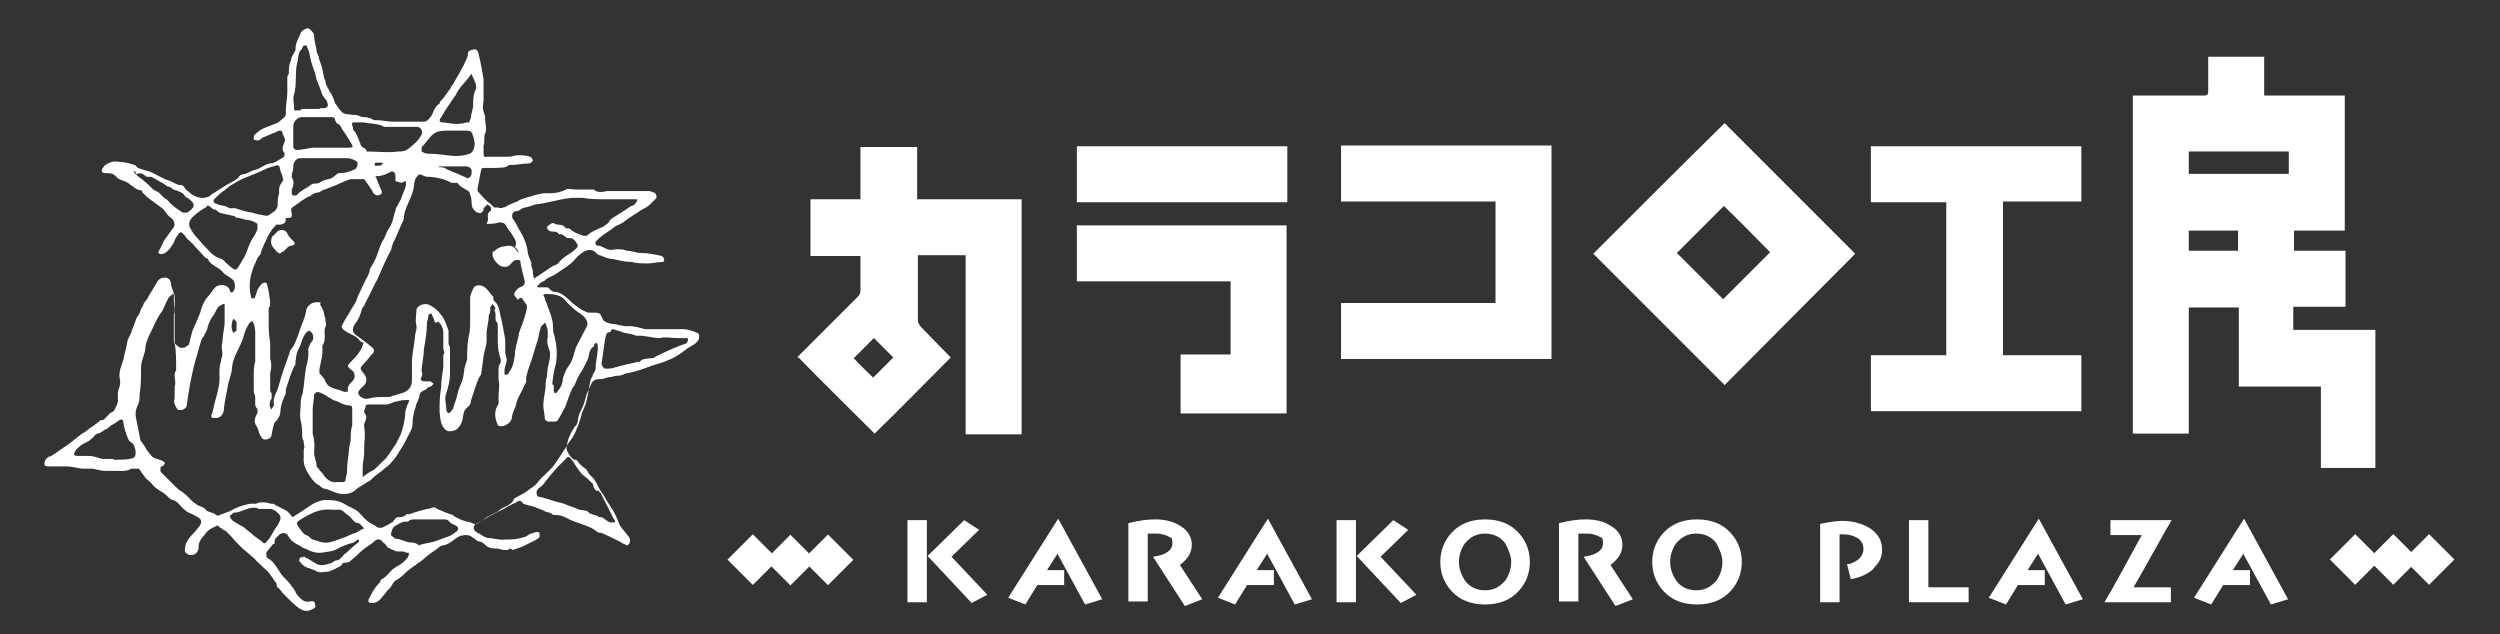
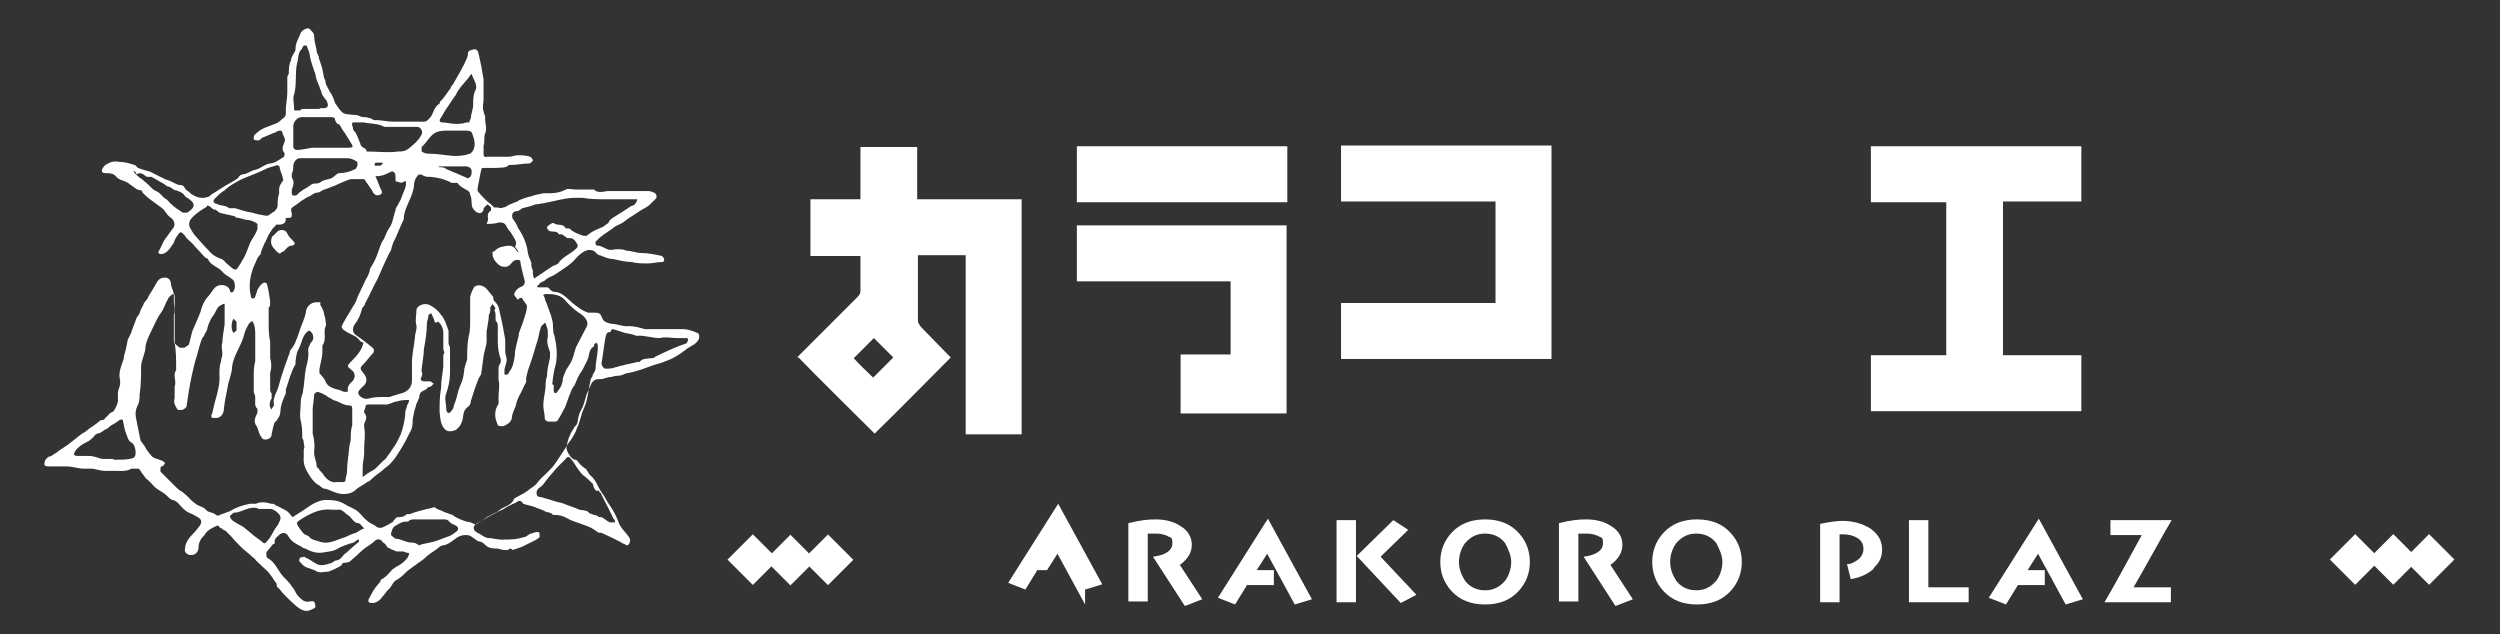
<svg xmlns="http://www.w3.org/2000/svg" version="1.1" viewBox="0 0 335 85">
  <rect x="0" y="0" width="335" height="85" fill="#333333" stroke="none" />
  <defs>
    <style>
      .cls-1 {
        fill: #fff;
      }
    </style>
  </defs>
  <g>
    <g id="_レイヤー_1" data-name="レイヤー_1">
      <g id="_レイヤー_1-2" data-name="_レイヤー_1">
        <g id="_レイヤー_1-2">
          <g>
            <g>
-               <path class="cls-1" d="M311,62.7v-10.9h-11v-10.6h-6.7v16.9h-7.5V12.8h9.6q.5,0,.5-.5v-4.7h7.5v5.2h10.8v18.1h-6.8v2.7h6.9v7.5h-7v3.1h11v18.5h-7.4.1ZM293.3,23.3h13.4v-3h-13.4v3ZM293.3,33.6h6.6v-2.7h-6.6v2.7Z" />
              <path class="cls-1" d="M106.8,47.9c.6-.6,1.3-1.3,1.9-1.9,2.1-2.1,4.2-4.2,6.2-6.2.3-.3.4-.5.4-.9v-4.6h-6.7v-7.6h6.7v-7h7.6v7h14v31.5h-7.5v-24h-6.4v8.8c0,.3.2.5.4.8,1.2,1.2,2.4,2.5,3.6,3.7,0,0,.3.3.4.4-3.4,3.4-6.8,6.9-10.2,10.2-3.4-3.4-6.9-6.8-10.2-10.2h-.2ZM117,50.6c.9-.9,1.8-1.8,2.7-2.7-.8-.8-1.7-1.7-2.6-2.6-.8.8-1.7,1.7-2.7,2.7.8.9,1.7,1.7,2.6,2.6" />
              <polygon class="cls-1" points="278.9 55.1 250.7 55.1 250.7 47.6 260.8 47.6 260.8 27.1 250.7 27.1 250.7 19.6 278.9 19.6 278.9 27 268.4 27 268.4 47.6 278.9 47.6 278.9 55.1" />
-               <path class="cls-1" d="M248.6,34c-5.8,5.8-11.6,11.7-17.5,17.6-5.9-5.9-11.8-11.8-17.6-17.6,5.9-5.9,11.7-11.7,17.6-17.5,5.9,5.9,11.7,11.7,17.6,17.6M231,27.6c-2.1,2.1-4.2,4.2-6.3,6.3,2.1,2.1,4.2,4.2,6.2,6.2,2.1-2.1,4.2-4.2,6.3-6.3-2-2-4-4.1-6.2-6.2" />
              <polygon class="cls-1" points="179.7 27 179.7 19.5 207.9 19.5 207.9 48.1 179.7 48.1 179.7 40.6 200.4 40.6 200.4 27 179.7 27" />
              <polygon class="cls-1" points="172.4 55.4 158.2 55.4 158.2 47.5 164.9 47.5 164.9 37.7 144.3 37.7 144.3 30.2 172.4 30.2 172.4 55.4" />
              <rect class="cls-1" x="144.3" y="19.6" width="28.2" height="7.5" />
            </g>
            <path class="cls-1" d="M25.3,46.2c.2-.6.3-1.3.5-1.9.2-.5.5-1.1.7-1.6s.4-.9.5-1.4c.2-.6.5-1.2,1-1.7.2-.3.4-.5.5-.7.3-.4.6-.7,1.2-.7s1,.3,1.1.7c0,0,0,.2.2.3,0,0,.2,0,.3-.2.3-.4.2-1.4-.2-1.6-.5-.4-.9-.5-1.3-1-.5-.6-1.5-.8-1.9-1.6,0-.2-.4-.2-.5-.4-.5-.5-.8-.9-1.3-1.4-.3-.4-.6-.6-1-1s-.3-.5-.5-.6c-.2-.3-.5-.4-.7,0-.3.4-.5.7-.6,1.1-.4.6-.7,1.2-1.4,1.5-.3,0-.5.2-.7-.2.3-.5.5-1,.8-1.6.4-.5.7-1,1.1-1.5.5-.5.3-1.2-.3-1.6-.3-.2-.5-.5-.7-.8s-.4-.4-.5-.5c-.4-.3-.7-.5-1.1-.8s-.7-.5-1.1-.9l-.3-.3s0-.2-.2-.3c-.6,0-1-.5-1.5-.8-.5-.5-1.4-.5-1.8-1s-.9-.5-1.5-.5-.5-.5-.3-.7c.2-.4.5-.5.7-.6.5-.3,1-.3,1.6-.2.6,0,1.3.2,1.9.4.2,0,.3.3.5.4.5.2,1.2.4,1.6.5l1.8.9c.3.2.6.2,1,.4.5.2.8.5,1.3.5s.5.4.7.6.5.3.6.5c.7.5,1.5.8,2.3.5.3,0,.5-.4.8-.5.5-.3.9-.6,1.4-.9s.9-.5,1.4-.8c.3-.2.5-.3.6-.5.3-.4.5-.3.9-.4.5-.2.9-.5,1.5-.6.6-.2,1.1-.7,1.8-.8.6,0,1.2-.5,1.7-.8.2,0,.3-.5.2-.6-.4-.5-.2-.9,0-1.4.2-.4,0-.7-.2-1.1,0,0,0-.2-.2-.5-.2,0-.5,0-.7.2-.6.2-1.2.5-1.7.7-.3,0-.4.5-.8.4-.2,0-.5,0-.5-.2s0-.5.2-.6c.5-.5,1-.8,1.6-1,.5-.2.8-.3,1.3-.5.4-.2.6-.5.9-.7.4-.3.3-.7.3-1.1,0-.7.2-1.5.2-2.3v-1.8c0-.3,0-.5.2-.7,0-.6,0-1.3.3-1.8,0-.5.4-.9.6-1.4v-.2c0-.8.5-1.5.7-2.1.2-.4,1-.8,1.2-.5.3.3.6.5.6,1s.2,1.2.3,1.7c0,0,0,.5.3.9,0,.4.2.7.3,1.1.2.5.3,1.2.4,1.7,0,.2.2.4.2.5,0,.6.4,1,.6,1.5.4.5.5,1,.7,1.5.3.4.5.8.9,1.2s1.1.3,1.6.4c.3,0,.5,0,.9.2s.7,0,1.1.2c.3,0,.5.2.7.3h.4c.7,0,1.4.2,2.1.2h4.2c.4,0,.5-.2.8-.5.5-.5.5-1.5,1.3-1.9,0,0,0-.3.2-.4.5-.5.8-1.1,1.3-1.7,0-.2.2-.4.3-.5.5-.9,1-1.7,1.5-2.7.2-.5.5-.9.5-1.4s.5-.5.9-.6c.3,0,.5.3.5.5.3,1.2.5,2.3.7,3.5v2.7c0,.5-.2,1.1,0,1.6,0,.3.3.6.2,1,0,.6.3,1.4,0,2-.2.5,0,1.1-.2,1.6v1.1c0,.4.2.5.5.4h2.9c.4,0,.8-.2,1.2-.2s1.1,0,1.6.2c.2,0,.4.4.4.5s-.3.4-.5.4c-.8,0-1.6.2-2.4.2h-.3c-.5.5-1.1.3-1.6.4h-1.8s-.3,0-.3.2c-.2.8-.3,1.6-.5,2.5v.4c.4.5.7.8,1.1,1.2.4.4.8.6,1.1,1h.4c.3,0,.5.2.8,0,.4,0,.6-.3.9-.4s.5-.2.7-.3c.2,0,.5-.2.6-.3.5-.2,1.1-.4,1.6-.5.5-.2,1.1-.3,1.6-.4h.3c.9,0,1.8,0,2.7-.5.4-.2.9,0,1.4,0h2.4c.5.5,1.2.3,1.8.2h5.3c.3,0,.5,0,.9.2.3,0,.5.6.3.8-.3.3-.6.6-.9.9-.5.4-1.1.6-1.6,1-.6.4-1.3.8-1.9,1.3-.3.2-.6.3-1,.5-.6.5-1.5,1-2.2,1.6-.2.2-.4.4-.5.5,0,.2,0,.5.2.5.5,0,.9.3,1.4.5.4.2.8,0,1.3,0s.8,0,1.3.2c.6,0,1.3.3,1.9.3.9,0,1.9.2,2.8.4,0,0,.3.3.3.4s0,.4-.2.4c-.6,0-1.4.2-2,.2s-1.5,0-2.2-.2c-.8,0-1.6-.2-2.5-.4-.6,0-1.2-.3-1.7-.5-.3,0-.5-.3-.7-.5-.8-.5-1.5,0-2,.4s-.7.8-1.2,1.2c-.6.5-1.3.9-2,1.4-.4.3-.9.4-1.3.7-.2.3-.5.3-.8.5,0,0-.2.3-.4.4v.2h1.2c.4,0,.4.2.5.3s.4.3.5.3c1,0,1.6.7,2.3,1.3.3.3.6.5,1,.8s.8.5,1.3.7h.8c.5,0,.8,0,1,.5s.3.6.5.7c.3.2.5.2.9.3.7,0,1.5.4,2.3.3.7,0,1.4.2,2.1.4h5.1c.5,0,1.3.2,1.9.5.4,0,.4.9,0,1.2,0,0-.2.2-.3.3-.5.3-.9.5-1.4.9-.3.2-.5.4-.7.5-.5.3-.8.5-1.3.7s-1.2.5-1.7.6c-.7.2-1.4.5-2,.7s-1.3.4-1.9.5c-.3,0-.5.2-.9.3s-.7,0-1.2.2c-.5,0-.9.2-1.3.3h-.4c-.5,0-.8.2-1,.5-.2.4-.3.7-.5,1.1-.4.8-.4,1.6-.9,2.5-.3.5-.4,1-.5,1.6,0,.3-.2.5-.4.7-.2.4-.5.7-.6,1.1-.3.5-.4,1.2-.5,1.7,0,.4.6,1.5,1.1,1.6,0,0,.3,0,.4.2.3.4.5.6.9.9.4.2.5.7.8,1,.8.6,1,1.6,1.6,2.4.4.5.6,1.1,1,1.6.5.7.9,1.5,1.2,2.3.2.6.7,1.1,1.1,1.6s.5.6.4,1.1c-.2.4-.4.5-.7.2-.2,0-.4-.2-.6-.3-.8-.4-1.6-.8-2.5-1.2h-.2c-.3,0-.4-.2-.6-.3-.4-.3-.8-.5-1.4-.7-.7-.3-1.6-.5-2.3-.9s-1.2-.5-1.8-.5h-.2c-.3-.4-.8-.3-1.1-.5s-.8-.3-1.2-.5c-.5-.2-1.1-.3-1.7-.5-.2-.4-.5-.5-.9-.2-.3.2-.5.2-.8.4-.5.2-.8.5-1.3.7s-.9.5-1.4.7c-.6.4-1.3.7-1.9,1.1-.5.4-.4.9.2,1.2.5.2.8.6,1.4.7.7,0,1.5.3,2.2.2.8,0,1.6,0,2.5-.3.4,0,.6-.3,1-.5.3,0,.5-.2.8-.2s.4,0,.4.2v.5c-.3.2-.5.4-.8.5-.4.2-.6.3-1,.5-.5.3-1.2.5-1.8.7-.2-.2-.4-.3-.6,0h-.5c-.4,0-.7-.2-1.1-.2s-1,0-1.5-.5-.7-.4-1-.5c-.3-.2-.5-.4-.7-.5-.5-.5-1.5-.3-2,0-.6.4-1.2,1-2,1.1-.3,0-.5.3-.8.5-.6.4-1.2.8-1.7,1.3-.3.2-.5.4-.7.5-.5.4-1,.7-1.5,1.1-.5.5-1,1-1.6,1.3-.3.2-.4.5-.6.8s-.5.5-.7.8-.3.4-.5.6c-.2.4-.9.9-1.4.8-.4,0-.5-.2-.4-.5.2-.4.4-.7.6-1.1.3-.5.6-.8,1-1.3v-.2c.7-.3,1.1-.9,1.6-1.4.5-.4,1.1-.6,1.6-1.1s.5-.6.6-.9v-.2c-.4,0-.6-.2-.8-.2h-.6c-.2,0-.5,0-.6-.2-.2,0-.3,0-.5-.2-.3,0-.5-.3-.6-.5s-.5-.3-.5-.5c-.3-.3-.7-.3-1,0-.5.5-1.2.8-1.7,1.3-.4.3-.6.6-1,.9s-.6.7-1.2.7-.4.3-.6.4c-.5.3-1.1.6-1.7.8-.5,0-1,.2-1.5,0-.5-.3-1-.4-1.5-.6-.4-.2-.6-.5-.9-.8,0,0,0-.5.2-.5s.5-.2.6,0c.5.2.9.5,1.4.8.6.4,1.3.2,1.9,0,.3,0,.5-.3.8-.4.5,0,.8-.4,1.1-.8,0,0,.3-.2.4-.3.5-.5,1-.9,1.6-1.4v-.3c-.3,0-.5.3-.7.4-.8.2-1.6.5-2.3.9-.5.3-1.1.3-1.6.4-.9.2-1.7,0-2.6-.5-.3,0-.5-.3-.8-.4-.6-.3-1.1-.6-1.5-1.3-.2-.4-.7-.5-1.1-.2-.3.3-.7.5-.7,1s0,.2-.2.3c-.3.4-.6.7-.9,1.1v.5c0,.2.3.4.5.5.7.5,1.1,1.5,1.7,2.2.5.5.9.9,1.3,1.5.3.3.4.7.6,1,.5.5.9,1.1,1.7.9.3,0,.6-.2.7.3.2.5,0,.6-.5.8-.7.4-1.4,0-1.9-.4-.6-.5-1.2-1.1-1.7-1.6s-.5-.7-.9-1c-.2,0,0-.5-.3-.7-.3-.5-.6-.9-1-1.4-.5-.5-1-.9-1.5-1.4-.2-.2-.3-.4-.5-.5-.5-.5-1.1-.9-1.6-1.4s-.9-.9-1.3-1.4c-.3-.3-.5-.5-.8-.8-.2,0-.4-.2-.5-.3-.2,0-.3-.2-.5-.4-.7.3-1.4.6-1.8,1.3-.5.5-.8,1-.8,1.7s-.7,1.2-1.4.9c-.4-.2-.5-.5-.4-.8,0-.7.5-1.4,1-1.9s.7-.8,1-1.2c.3-.5.2-.8-.3-1.1-.5-.3-.9-.5-1.4-.7-.3-.2-.5-.4-.7-.6-.4-.4-.6-.8-1.2-1-.4,0-.7-.5-1.1-.8s-.8-.5-1.2-.8-.6-.7-1-1c-.2-.2-.4-.3-.5-.5-.2-.3-.4-.5-.5-.7,0,0-.2-.4-.4-.4h-.9c-.6.4-1.4.3-2,.3h-1.5c-.5,0-1.2-.2-1.7-.3h-1.2c-.7,0-1.5-.3-2.3-.3h-2.2c-.5,0-.9,0-.7-.6,0-.3.4-.6.5-.7.4,0,.6-.3,1-.5.6-.5,1.4-.9,2.1-1.5.5-.4.9-.7,1.4-1.1h0c.5-.2.8-.6,1.3-.9s.8-.6,1.2-.9c.2,0,.5,0,.6-.3.3-.2.5-.5.6-.6s.5-.2.6-.4c.2-.4.4-.7.5-1.2v-1.1c0-.4.2-.7.3-1.2v-.5c-.3-1.1.2-2,.5-3v-.2c.2-.7.4-1.5.5-2.2.2-.5.5-.9.6-1.4.2-.5.4-1,.6-1.6.2-.3.4-.5.5-.9s.4-.7.5-1.1c.2-.3.5-.5.6-.9.4-.6.8-1.3,1.2-2,.3-.4.6-.5,1-.5s.7.2.8.7c0,.5.3,1,.4,1.5v1c0,.6.2,1.2,0,1.8v3.2c0,1.1.2.5.3.8l.5.4h.6l.6-.4ZM57.8,42c-.2,0-.4.2-.4.3,0,.4-.2.7-.2,1.1,0,1.1-.2,2.3-.4,3.4,0,.8-.2,1.7-.3,2.6v.4c.2.3,0,.5,0,.7-.3.4,0,.6.4.6h.7c.2,0,.3.2.5.3,0,0-.2.3-.4.4s-.4,0-.5.3c-.4.3-.9.3-1,.9,0,.5-.4.9-.5,1.5-.2.5-.3,1.2-.4,1.7,0,.5,0,1.1-.3,1.6-.4.8-.8,1.6-1.3,2.4-.4.6-.7,1.2-1.2,1.7-.3.4-.6.6-1,.9-.5.5-1.1.8-1.6,1.3s-.5.4-.7.5c-.5.4-1.1.6-1.6,1.1-.5.4-1,.5-1.6.5-.9,0-1.6-.5-2.4-.7-.5,0-.7-.5-1.1-.6-.5-.4-.8-.8-1.1-1.3-.4-.6-.8-1.4-.7-2.3v-1.1c.2-.4,0-.5,0-.9s-.2-.5-.2-.6c0-.7,0-1.6-.2-2.3-.2-.8,0-1.6,0-2.5s.3-1,.3-1.5c.2-1,.2-2.1.4-3.1.2-.7.4-1.6.3-2.3,0-.2,0-.5.2-.7,0-.3.3-.5.4-.7.2-.5,0-1.1-.5-1.3-.9.5-.9,1.6-1.4,2.5-.3.5-.3,1-.4,1.6v.4c-.6,1-.9,2.2-1.3,3.4v.5c-.2.5-.5,1.1-.6,1.6-.2.6,0,1.3-.5,1.8,0,.2-.3.4-.4.5-.2.5-.3,1.1-.4,1.6,0,.5-.5.7-.9.7s-.5-.4-.7-.7c-.2-.4-.2-.9-.5-1.2-.4-.7,0-1.2.2-1.7v-.5c-.4-.4-.3-.7-.3-1.2v-.4c0-.3-.2-.5-.2-.8v-1.9c0-.7,0-1.4.2-2.1v-3.5c0-.6,0-1.3-.4-1.9-.2.2-.5.3-.5.5-.3.5-.5.9-.6,1.4-.4,1.5-1.4,2.7-1.6,4.2,0,1-.5,1.9-.6,2.8-.2,1-.4,1.9-.5,2.9,0,.5-.3,1.1-.9,1.2h-.7s-.2-.4,0-.5c.2-.7.3-1.4.5-2,.3-1.1.6-2.2.5-3.3,0-.5,0-1.2.2-1.7,0-.4.2-.7.2-1.1s-.2-1,0-1.5c0-.8.2-1.6.3-2.5v-2.7c-.3,0-.4.2-.5.2-.5.2-.6.7-.9,1.2-.4.5-.7,1.1-.9,1.8,0,.3-.2.6-.4.9,0,.2-.2.4-.3.5-.3.7-.5,1.6-.7,2.3-.3.9-.5,1.8-.7,2.7-.3,1.4-.5,2.7-.7,4.1,0,.2-.3.4-.5.5s-.6,0-.7,0c-.3-.5-.6-.9-.4-1.6v-1.5c.3-.7-.3-1.5.2-2.2v-.2c0-1.2,0-2.3-.2-3.5v-6.1c0-.3,0-.5-.4-.3-.2.2-.5.4-.5.6-.4.6-.5,1.3-1,1.9-.5.7-.8,1.5-1.2,2.3-.3.6-.7,1.4-.8,2.1,0,1-.6,1.8-.6,2.8s0,2.5-.2,3.7c0,.5,0,1-.3,1.5-.2.5-.3.9-.2,1.5.2,1,.4,2,.6,3,0,.2.2.3.3.5.2.3.4.5.5.8.3.4.5.7.8,1,.4.3.8.3,1.2.5.2,0,.3.2.5.3,0,.2-.2.4-.4.5,0,0-.2,0-.2.2v.5c.2.2.4.4.5.5l1.5,1.5c.3.3.5.5.9.7.2.2.4.3.6.5.3.3.5.5.8.8.3.2.5.4.7.5.4.2.8.3,1,.5.3.5.9.4,1.3.7s.3.2.4.2c.5-.2,1.1-.4,1.6-.6.8-.5,1.7-.8,2.7-1h.8c.6-.3,1.4-.2,2,0,.2,0,.5,0,.6.2.5.2,1,.5,1.4.7s.6.6.9.9c.8-.5,1.6-1,2.3-1.5.6-.4,1.2-.7,2-.8.9,0,1.7,0,2.6.5.6.4,1.3.6,1.8,1s.7.8,1.2,1.2c.3.3.7.5,1.1.7.3.3.6.4,1,.3.5-.2,1-.5,1.5-.8,0,0,0-.2.2-.3,0,0,.2-.3.4-.3.4,0,.8,0,1.2-.4h.4c.7-.3,1.6-.5,2.3-.7.4,0,.9-.3,1.1-.2.3.3.6.3,1,.5.3.2.6.2,1,.4.2,0,.5.2.6.3.5.3,1,.5,1.6.7h0c.4,0,.8.2,1.2.4.4-.2.7-.5,1.1-.7.5-.4,1.2-.7,1.8-1,.3-.2.5-.4.7-.5.6-.3,1.3-.5,1.6-1.3h0c.5-.3,1-.5,1.6-.9.4-.3.7-.5,1.1-.8s.5-.6.9-1,1.1-1,1.6-1.6c.4-.5.7-1,1.1-1.6.5-.7.9-1.5,1.4-2.1.3-.5.5-.8.7-1.4.3-.6.5-1.4.7-2.1.2-.5.5-1.1.6-1.6.2-.8.3-1.7.5-2.6,0-.3.2-.5.3-.7,0-.3.3-.5.4-.9,0-.8.2-1.6.3-2.6v-.6s0-.2-.2-.4c0,0-.2.2-.3.3v.2c-.5.3-.6.7-.7,1.2,0,.3-.2.6-.3.9-.3.5-.5,1.1-.9,1.6-.3.5-.5,1-.7,1.5-.2.3-.4.5-.5.9-.3.6-.5,1.4-.8,2.1-.3.5-.5,1-.9,1.6,0,.2-.3.3-.5.3h-.8c-.2,0-.5-.2-.5-.4,0-.6-.2-1.2-.2-1.8s.2-1.6.3-2.3c0-.5,0-1.1.2-1.6,0-.8.2-1.6.4-2.5v-.7c-.2-.6-.5-1.3-.3-2v-.8c0-.4-.2-.7-.3-1.1h-.2c0,.2-.4.3-.4.5-.2.5-.3,1.1-.4,1.6-.4,1.2-.7,2.4-1.1,3.5-.2.5-.4,1.2-.5,1.7v.6c-.3.5-.5,1.1-.8,1.6s-.5,1.1-.6,1.6c-.2.5-.4.9-.5,1.4,0,.7-.5,1-1.1,1.3h-.5c-.4,0-.4-.5-.5-.7-.2-.5-.2-1.2,0-1.7s.4-.6.3-1v-.5c0-.7.2-1.6,0-2.3v-1.6c0-.3.2-.5.3-.8v-.4c-.3-.7-.4-1.6-.4-2.4v-2c0-.6-.2-.5-.3-.8v-.8c0-.3-.3-.5,0-.8,0,0-.3-.4-.4-.6,0,.2-.3.3-.3.5,0,.4,0,.7-.2,1,0,.7-.2,1.5-.3,2.2v1.3c0,.6-.3,1.3-.4,2s-.2,1.5-.3,2.2c0,.4-.3.6-.4.9-.4,1-.7,1.9-1,2.9,0,.4-.2.7-.5.9-.5.4-.5.9-.6,1.5s-.4,1.1-.9,1.5c-.4.2-1.1.3-1.4,0-.7-.6-.7-1.6-.8-2.4,0-1.1,0-2.1.2-3.2,0-1,.2-1.9.3-2.9v-1.6c.3-.2,0-.5,0-.8v-2.1c0-.5-.2-1.1-.7-1.5-.5.3-.5,0-.5-.2M65.4,29.5c0-.5-.2-.9.4-1.3v-.3c0-.2-.3-.4-.5-.5-.2.2-.3.3-.5.5v.2c-.2.5-.5.5-.8.4s-.6-.5-.7-.7c-.2-.5,0-1.1-.3-1.7,0-.3-.2-.5-.4-.6-.5-.3-1-.5-1.3-1h-.8c-.9-.5-1.8-.7-2.8-.8-.5,0-.8,0-1.2-.3h-.4c-.3.3-.5.6-.6,1.1,0,.6-.2,1.3-.4,1.8-.4,1-.9,1.8-1,2.9v.2c-.4.8-.7,1.6-1.1,2.5-.3.5-.5,1.1-.6,1.6-.3.5-.5,1-.8,1.6-.5,1-.8,2-1.4,3-.4.8-.8,1.7-1.3,2.6,0,.3-.4.5-.4.7-.2.8-.5,1.5-1,2.1-.3.5-.3,1.1.2,1.4.7.5,1.4,1,2.1,1.6.3.2.4.5.2.8-.5.5-.8,1-1.3,1.5s-.5.6,0,1.2c.6.7.5,1.4-.2,1.9-.2.2-.5.5-.5.7,0,.5.8,1,1.4.8.7-.2,1.4-.2,2.1-.2h.7c.5-.2,1-.3,1.6-.5.8-.2,1.4-.8,1.4-1.7v-2.4c0-1.1.3-2.3.4-3.4,0-.5.3-1.1.2-1.6-.2-.7,0-1.4,0-2s.9-1,1.6-.8c.7.3,1.3.8,1.7,1.4,0,0,.2.2.3.4.3.5.5,1.2.7,1.7v1.6c0,.4.2.5.2.7v3.4c0,.9-.2,1.8-.5,2.7-.3.7,0,1.4,0,2.1s.5.5.5.5c.2-.3.5-.5.5-.9.2-.5.4-1.1.5-1.6s.4-1.2.6-1.7.2-.9.3-1.4c0-.5.3-1.1.4-1.6,0-1,0-2,.2-3,.2-.7.2-1.5.2-2.2v-3c0-.4.4-1.3.6-1.5.5-.3,1.1-.2,1.6.3.3.4.6.7.9,1.1,0,.2,0,.5.2.6.5.5.6,1,.7,1.6.3,1.2.5,2.4.7,3.5v1.6c0,.5.2.7.2,1.1s-.2.8-.3,1.3v.7h.4c.2-.2.3-.5.4-.6.4-.6.5-1.4.6-2.1,0-.8.3-1.6.5-2.5,0-.5.3-1,.5-1.6.2-.7.5-1.4.6-2.1v-.4c-.3-.4-.5-.7-.7-1-.3,0-.5.2-.5.3,0,0-.2-.3-.3-.4-.3-.3-.2-.5,0-.8s.5-.5.8-.6.5-.5.4-.8c-.2-.9-.5-1.8-.6-2.7-.5-.2-.9,0-1.2.4-.4.5-.7.5-1.3.4-.5-.2-1.2-1-1.2-1.6s0-.3.2-.4c.4-.4.7-.6,1.4-.7.9-.2,1.3,0,1.7.7,0,0,.2,0,.3.2h0c-.2-.3-.3-.5-.5-.7,0,0-.2-.2,0-.3.2-.5-.2-1-.5-1.5-.2-.4-.5-.6-.7-1-.2-.5-.5-.6-1-.6-.6.2-1.2.2-1.7.2M50.3,23.6c.3.6.5,1.3.8,1.9.2.4,0,.5-.2.6-.4.2-.8,0-1-.5-.3-.5-.7-1-1.1-1.6h-1.8c-.7.2-1.5.6-2.2.9-.5.2-.8.3-1.3.5-.3,0-.6.4-.9.4-.6,0-.9.5-1.4.6-.5.3-1.1.7-1.6,1.1-.6.4-.7.4-.5,1.1,0,.5,0,.6-.5.6s-.3,0-.3.2c0,.5-.4.7-.9.7s-.5,0-.5.2c-.3.2-.5.5-.6.7-.4.5-.6,1.2-.9,1.7-.2.5-.4.9-.5,1.4h0c-.5.4-.6,1.1-.9,1.6-.5,1.3-.7,2.6-.4,3.9,0,0,0,.3.2.4,0,0,.4,0,.4-.3.2-.4.2-.8.5-1.2.2-.3.4-.5.6-.6s.5,0,.5.3c.2.7.3,1.5.4,2.2v.3c0,.2,0,.4-.2.5v2.1c0,.6,0,1.6.2,2.5v2.2c.2.6.2,1.3,0,2v2.1q0,.5.2.6v.7c-.3.5-.4,1,0,1.5,0-.3.4-.5.3-.7-.2-1,.5-1.7.7-2.7.4-1.5.9-2.8,1.4-4.2,0-.3.2-.5.3-.6.2-.3.4-.6.5-.9.4-.9.6-1.8,1-2.7.2-.5.3-.8.4-1.3,0-.6.6-1.3,1.4-1.3s.5,0,.5.3c.2.4.4.7.5,1.1,0,.3.2.6.2.9s.2.7,0,1c-.3.8.2,1.7-.4,2.5v.9c0,.7-.3,1.6-.4,2.3v.5c.3.4.7.7.8,1.1.3.7.9.9,1.6,1.1.3,0,.5.2.9.3h.5v-.4c0-.3.2-.6.4-.8.7-.5.7-1.4,0-1.8-.5-.4-.5-.5,0-1,.7-.7,1.5-1.5,1.7-2.6-.2,0-.5-.2-.6-.4-.5-.6-1.3-.7-1.9-1.2-.2,0-.5-.5-.4-.6.2-.5.5-.9.7-1.3.4-.6.7-1.2,1.1-1.8.2-.4.3-.8.5-1.2.3-.6.6-1.3.9-1.9.3-.5.5-.9.6-1.5.3-.5.6-1,.8-1.5.3-.7.5-1.5.8-2.1.4-.5.5-1.1.8-1.6.2-.3.4-.6.5-.9.2-.5.3-1.2.5-1.7,0-.4.3-.6.4-.9.2-.4.4-.7.5-1.1.2-.5.4-.9.5-1.4v-.5h-.2c-.5.4-.8,0-1.2,0v-.6c0-.5-.2-.8-.6-.7-.4.2-.9.5-1.6.6M71.6,37.3c.8-.5,1.6-1.1,2.4-1.6.3-.2.6-.2.8-.4.5-.8,1.5-1.2,2.2-1.8.2-.2.5-.4.4-.7-.3-.5-.5-.9-1.1-.9s-.3,0-.5-.2c-.2,0-.3-.2-.5-.3h-.4c-.3-.5-.7-.3-1.1-.4-.3,0-.6-.5-.5-.6.3-.3.7-.6.9-.5.5.4,1.3,0,1.6.7h.2c.2,0,.4,0,.5.2.5.4,1.1.6,1.7.8h.4c.3-.2.5-.4.7-.5.5-.3,1-.5,1.5-.7.3-.2.5-.4.7-.5.2-.4.3-.5.6-.7.8-.5,1.6-1,2.5-1.6.2,0,.5-.2.6-.4,0,0,.2-.3.2-.5h-4.2c-1.1,0-2.1,0-3.2-.2h-.9c-.9,0-1.8.2-2.7.4-.9.2-1.8.4-2.7.5-.5.2-1.2.4-1.7.5h0c-.3.2-.5.4-.8.4-.5,0-.7.5-.5,1,.3.4.5.7.7,1.2.6.9,1.1,1.9,1.3,3.1,0,.5.3,1.1.5,1.6,0,.4,0,.7.2,1,0,.5,0,.7.2,1.2M45.1,64.6h.9s.3,0,.3-.3.2-.7.2-1.1c0-1.1.2-2.1.3-3.2,0-.4.2-.8.2-1.2,0-.6,0-1.2.2-1.8v-2.1c0-.7-.2-.5-.6-.6-.5,0-1.1-.4-1.6-.6-.3,0-.5-.2-.8-.4-.2,0-.4-.2-.5-.3-.4-.2-.7-.4-1.2-.5,0,0-.3.2-.4.3,0,.7-.2,1.5-.2,2.1v3.2c.2.7.3,1.6.2,2.3v.3c0,.5.2.9.3,1.4,0,.3,0,.5.3.7.2.4.5.5.7.9.5.7,1.1,1,1.7.9M27.7,27.7c-.3.2-.5.3-.8.5-.4.3-.7.5-1,.8s-.7.7-.5,1.4c.2.4.4.7.6,1,.6.7,1.3,1.5,1.9,2.1.3.3.5.6.9.8.4.3.8.3,1.2.6.2.3.5.5.6.6.3.2.5.5.8.6h.3c.4-.5.7-1.1,1-1.6.4-.7.6-1.6,1-2.3.3-.5.6-.9.8-1.5v-.7c-.4-.3-.7-.4-1.1-.5-.5,0-.9-.2-1.4-.3-.2,0-.4,0-.5-.2-.7-.2-1.4-.3-2.1-.5h0l-.5-.4c-.2,0-.3,0-.5-.2s-.4-.3-.6-.4M48.5,64c.5-.4.8-.6,1.3-.9.2,0,.3-.2.5-.3l1-1c.2-.2.5-.4.5-.5.3-.4.6-.8.9-1.3.4-.5.7-1.2,1-1.8.3-.8.5-1.7.6-2.6,0-.4,0-.6.2-1,0-.3.2-.5.3-.8v-.2c-.5,0-1.1,0-1.6.2-.5,0-1.1.5-1.7.4h-2c-.2,0-.5,0-.5.2,0,.3-.3.7-.2.9.5.5.2,1,0,1.5v.5c.2.9,0,1.8,0,2.7s0,.5,0,.7c0,.6-.2,1.3-.2,1.8s0,.2,0,.2v1.4M80.2,65.8h0c-.5,0-.6-.4-.7-.7,0,0,0-.3-.2-.4-.3-.3-.6-.6-1-.9-.3-.2-.5-.5-.6-.6-.4-.5-.7-1.1-1.1-1.6s-.5-.5-.9,0l-1.1,1.1c-.6.7-1.3,1.5-1.8,2.2-.3.4-.8.5-.9,1,0,.4,0,.6.4.7.4,0,.7.2,1.2.3.6.2,1.2.4,1.8.5.7.3,1.4.5,2.1.8.5.3,1.2,0,1.6.6h0c.2,0,.5.2.6.2.3,0,.5.2.7.3h.3c.4.2.7.5,1.1.7h.7c0-.2,0-.4-.2-.5h0c-.5-1.1-1.1-2.2-1.6-3.2,0,0,0-.2-.2-.3-.2-.3-.3-.4-.4-.5M37.9,24c0-.5-.3-.9-.4-1.4,0-.5-.4-.5-.6-.4-.5.2-.9.2-1.4.5-1,.5-2.2.9-3.3,1.4-.7.4-1.5.8-2.1,1.4-.5.3-.8.6-1.2,1,0,0-.3.3-.3.4,0,.2.2.4.4.4.5.3,1.3.2,1.7.6h.8c.7.2,1.5.5,2.3.6.6.2,1.2.3,1.8.4h.3c.3-.2.6-.4.9-.6.2-.2.4-.5.4-.7,0-.5,0-1.2.2-1.6v-.3c0-.4,0-.7.2-1s.3-.5.4-.6M74.2,51.6v.8c0,.2.2.4.4.2.4-.5.7-.9.8-1.6,0-.5.3-1,.5-1.5.3-.5.6-.8.8-1.4.2-.5.3-1.1.5-1.6l1.4-2.7c.3-.5,0-1.1-.6-1.6-.4-.3-.8-.5-1.2-.9-.5-.4-.8-.8-1.3-1.3-.6-.5-1.4-.6-2.2-.6s-.4.3-.3.5c0,.4.3.7.4,1.2.2.6.5,1.2.6,1.8.2.7,0,1.5.3,2.1.3,1.3.4,2.5.2,3.7-.3,1-.4,1.9-.5,2.8M81.9,44.2s0,.3-.2.3c-.5,0-.5.5-.6.9-.2,1.1-.3,2.2-.5,3.3,0,.3.3.7.5.7.5,0,.9,0,1.4-.2.3,0,.5-.2.8-.2.7-.2,1.4-.3,2.1-.5h.3c.4-.5.9-.4,1.5-.5.2,0,.5,0,.6-.2.8-.4,1.7-.8,2.6-1.2.5-.2,1-.4,1.6-.6,0,0,.2-.3.2-.5s-.2-.2-.3-.2h-1.2c-.7,0-1.6-.2-2.3,0-1.1,0-2-.4-3.1-.3h0c-.5-.2-1-.3-1.6-.4-.6-.2-1.2-.4-1.6-.5M42.5,15.7h-2.1c-.5,0-1,.5-1.1,1.1v2.9c0,.2.3.4.4.4.7,0,1.4-.2,2.1-.3h4.8c1,0,.6-.3.4-.7-.4-.6-.7-1.2-1.1-1.7-.2-.3-.3-.7-.6-.8-.2,0-.3-.3-.4-.5,0-.4-.3-.4-.5-.4h-1.9M49.1,20.3h0c1.5,0,2.8.2,4.3,0,.5,0,.9,0,1.5-.5s1.1-.9,1.5-1.6c.4-.5,0-1.2-.5-1.2h-4.4c-.9-.5-1.9-.4-2.8-.6h-1.4c-.3.2,0,.5,0,.8s.2.4.3.5c.3.5.5,1.1.7,1.6,0,.3.4.5.6.6l.2.2M48.7,70.7c-.3-.3-.5-.6-.7-.6-.6,0-.9-.8-1.4-1.1-.5-.3-.7-.8-1.4-.7h-.7c-1.6-.2-2.9.5-4.2,1.3-.3.2-.6.4-.5.6.2.5.5.8.8,1.2.2.3.6.3.8.5.4.5,1,.5,1.5.7,1.2.4,2.2-.3,3.3-.6.5-.2,1-.5,1.5-.6.3-.2.6-.4,1.1-.6M15.2,61.6h.5c.7,0,1.4,0,2.1-.2,0,0,.3-.2.3-.3.2-.4,0-1.6-.5-1.8-.5-.3-.5-.8-.7-1.2-.2-.5-.3-1.1-.4-1.6,0-.4-.3-.3-.5-.2-.4.3-.7.5-1.1.7-.3.2-.5.5-.7.5-.4.2-.6.5-1.1.6-.2,0-.5.3-.6.5-.3.2-.5.5-.8.6-.7.3-1.2.7-1.6,1.2,0,0-.2.4-.2.5s.3.2.5.2h1.6c.6,0,1.2.3,1.7.4h1.5M43.7,21.2h-3.5c-.5,0-.8.5-.9.9,0,.4,0,.8-.2,1.2v.5c.4.5.2,1.1,0,1.6v.5c0,.1,0,.2.2.3.2,0,.2,0,.3,0,.2,0,.4-.3.5-.4.4-.3.7-.5,1.1-.7.3-.2.6-.5.9-.5s.7,0,1-.3c.5-.3,1.1-.2,1.6-.6s.5-.5.8-.5c.7,0,1.4-.2,2-.5.2,0,.3-.3.4-.5v-.5c-.5-.3-.8-.5-1.4-.5h-2.7M56.3,73c.7-.2,1.5-.3,2.1-.5s1.3-.5,1.9-.7c.4-.2.6-.4.9-.6.3-.3.2-.5,0-.7-.3-.2-.7-.3-.9-.5-.3-.4-.5-.4-.8-.4h-3.9c-.4,0-.7,0-.9.3h-.4c-.5,0-1,.4-1.4.6-.3.2-.4.6-.5,1v.2c.2.2.5.5.7.5.6,0,1.3.5,2,.5s.8.3,1.2.4M42.9,14.5h.4c.6,0,.8-.3.5-.9,0,0,0-.2-.2-.3-.2-.3-.4-.5-.5-.8,0-.3-.2-.5-.3-.9-.2-.5-.4-.9-.5-1.4,0-.4-.2-.6-.3-1-.2-.6-.4-1.2-.5-1.8,0-.5-.3-.8-.4-1.3h-.4c-.2.2-.2.5-.4.6-.4.5-.3,1.2-.5,1.8-.3,1.4,0,2.8-.4,4.2-.2.5,0,1.1,0,1.6s0,.5.2.5h.6c0,0,.2-.2.4-.2h2.2M34.5,68.1h0c-1.1-.3-2,.5-3,.6h-.2c-.2.2-.5.4-.5.5s.2.4.3.5c.5.4,1,.6,1.5.9.4.3.7.6,1.1.9.4.4.8.6,1.3,1,.4.4.5.4.8,0,.5-.5.7-1.1,1.1-1.7.2-.3.4-.5.5-.8.2-.4.3-.7,0-1.1-.3-.3-.6-.6-1.1-.7h-1.7M60.8,20.9c.5,0,1.4,0,2.1-.3.2,0,.3-.2.4-.3.5-.7.3-1.6,0-2.3,0-.3-.3-.5-.8-.5h-2.2c-.7,0-1.3,0-1.8.2-.9.4-1.3,1.4-2,2v.6c.3.2.6.3,1,.3,1.1,0,2.1.2,3.3.3M63.2,9.9c-.2.2-.3.3-.4.5-.4.5-.7.8-1.1,1.3-.3.4-.5.7-.6,1-.4.5-.7,1-1.1,1.6-.4.5-.6,1-1,1.6-.2.3,0,.5.2.5.6,0,1.3.2,1.8.2s1,0,1.5-.2h.4c0-.3.2-.5.2-.6,0-.5.3-1.2.3-1.7s0-1.2.2-1.8c.5-.7,0-1.4-.3-2.1M17.9,22.9h0c.2.5.5.6.8.9.4.2.6.5.9.7.5.4.8.9,1.3,1.1.6.2.8.8,1.4,1.1.3.2.4.5.6.6.5.5,1,.8,1.6,1.2h.5c.2,0,.3-.2.5-.3.6-.5.6-.9,0-1.4-.2-.2-.5-.3-.7-.5-.3-.5-.7-.6-1.2-.8-.4,0-.6-.4-1-.5-.3,0-.5-.3-.7-.4-.5-.3-1.1-.6-1.6-.9h-.3c-.3,0-.5,0-.7-.3-.4-.2-.7-.3-1,0,0-.2-.2-.4-.3-.5M58.8,22.1v.3c.4,0,.7,0,1.1.3,1,.4,1.9.8,2.8,1.2.5-.2.5-.6.5-1s-.5-.7-1.1-.6h-3.4M31.3,44.7c0-.2.4-.3.4-.5v-1c0-.2-.3-.3-.4-.5-.3.4-.4,1.5,0,1.9M51.2,21.8h-.8s-.2,0-.2.2v.2h.7c.2,0,.3-.2.4-.3" />
            <path class="cls-1" d="M37.5,34c-.3-.2-.5-.3-.6-.5-.5-.5-.7-.9-.5-1.6,0,0,0-.2.2-.3l.5-.5c.3-.4,1.2-.4,1.4.2.2.4.4.6.7.9,0,0,.3.3.3.4s-.2.3-.3.3c-.6,0-.9.5-1.2.8-.2,0-.4.2-.5.3" />
            <g>
              <g>
                <rect class="cls-1" x="313.2" y="72.6" width="4.8" height="4.8" transform="translate(39.4 245.1) rotate(-45)" />
                <rect class="cls-1" x="318.3" y="72.6" width="4.8" height="4.8" transform="translate(40.9 248.7) rotate(-45)" />
                <rect class="cls-1" x="323.1" y="72.6" width="4.8" height="4.8" transform="translate(42.3 252.1) rotate(-45)" />
              </g>
              <g>
                <rect class="cls-1" x="98.5" y="72.6" width="4.8" height="4.8" transform="translate(-23.5 93.3) rotate(-45)" />
                <rect class="cls-1" x="103.5" y="72.6" width="4.8" height="4.8" transform="translate(-22 96.9) rotate(-45)" />
                <rect class="cls-1" x="108.5" y="72.6" width="4.8" height="4.8" transform="translate(-20.5 100.4) rotate(-45)" />
              </g>
              <g>
-                 <path class="cls-1" d="M121.6,80.7v-11h2.6v11h-2.6ZM130.2,80.8l-5.9-6.3,4.9-4.8,2,1.3-3.7,3.6,4.8,5.1-2.1,1.1h0Z" />
-                 <path class="cls-1" d="M145.4,81l-3.7-6.8-1.4,2.2h2.3v2h-3.6l-1.6,2.6-2.3-.9,6.7-10.6,5.9,10.8-2.3.7h0Z" />
+                 <path class="cls-1" d="M145.4,81l-3.7-6.8-1.4,2.2h2.3h-3.6l-1.6,2.6-2.3-.9,6.7-10.6,5.9,10.8-2.3.7h0Z" />
                <path class="cls-1" d="M158.7,81.1l-4.2-6.5c1.6-.2,2.6-.8,2.6-1.8s-.3-.7-.7-1c-.5-.2-.9-.3-1.5-.3h-1.1v9.1h-2.6v-10.5c1.6-.4,2.7-.5,3.6-.5,1.4,0,2.5.3,3.4.9,1,.6,1.5,1.5,1.5,2.5s-.5,1.9-1.6,2.7l3,4.6-2.3.9h0Z" />
                <path class="cls-1" d="M173.5,81l-3.7-6.8-1.4,2.2h2.3v2h-3.6l-1.6,2.6-2.3-.9,6.7-10.6,5.9,10.8-2.3.7h0Z" />
                <path class="cls-1" d="M179.1,80.7v-11h2.6v11h-2.6ZM187.7,80.8l-5.9-6.3,4.9-4.8,2,1.3-3.7,3.6,4.8,5.1-2.1,1.1h0Z" />
                <path class="cls-1" d="M203.5,79.2c-1.1,1.2-2.6,1.8-4.5,1.8s-3.4-.6-4.5-1.8c-1-1.1-1.5-2.4-1.5-3.9s.5-2.8,1.5-3.9c1.1-1.2,2.6-1.8,4.5-1.8s3.4.6,4.5,1.8c1,1.1,1.5,2.4,1.5,3.9s-.5,2.8-1.5,3.9ZM201.7,72.8c-.6-.8-1.5-1.3-2.7-1.3s-2,.5-2.7,1.3c-.5.7-.8,1.6-.8,2.5s.3,1.7.8,2.5c.6.8,1.5,1.3,2.7,1.3s2-.5,2.7-1.3c.5-.7.8-1.6.8-2.5s-.4-1.7-.8-2.5Z" />
                <path class="cls-1" d="M216.4,81.1l-4.2-6.5c1.6-.2,2.6-.8,2.6-1.8s-.3-.7-.7-1c-.5-.2-.9-.3-1.5-.3h-1.1v9.1h-2.6v-10.5c1.6-.4,2.7-.5,3.6-.5,1.4,0,2.5.3,3.4.9,1,.6,1.5,1.5,1.5,2.5s-.5,1.9-1.6,2.7l3,4.6-2.3.9h0Z" />
                <path class="cls-1" d="M231.9,79.2c-1.1,1.2-2.6,1.8-4.5,1.8s-3.4-.6-4.5-1.8c-1-1.1-1.5-2.4-1.5-3.9s.5-2.8,1.5-3.9c1.1-1.2,2.6-1.8,4.5-1.8s3.4.6,4.5,1.8c1,1.1,1.5,2.4,1.5,3.9s-.5,2.8-1.5,3.9ZM230,72.8c-.6-.8-1.5-1.3-2.7-1.3s-2,.5-2.7,1.3c-.5.7-.8,1.6-.8,2.5s.3,1.7.8,2.5c.6.8,1.5,1.3,2.7,1.3s2-.5,2.7-1.3c.5-.7.8-1.6.8-2.5s-.4-1.7-.8-2.5Z" />
                <path class="cls-1" d="M251.1,76.2c-.8.7-1.8,1.2-3.1,1.4l-.5-2c.6,0,1.2-.4,1.6-.7.4-.4.6-.8.6-1.4s-.3-1.1-.8-1.4-1.1-.5-1.9-.5h-.5v9.1h-2.6v-10.5c1.4-.3,2.4-.4,3-.4,1.5,0,2.7.4,3.7,1,1,.7,1.6,1.6,1.6,2.8s-.4,1.8-1.2,2.6h0Z" />
                <path class="cls-1" d="M255.8,80.7v-11h2.6v9h5.4v2h-8Z" />
                <path class="cls-1" d="M276.8,81l-3.7-6.8-1.4,2.2h2.3v2h-3.6l-1.6,2.6-2.3-.9,6.7-10.6,5.9,10.8s-2.3.7-2.3.7Z" />
                <path class="cls-1" d="M286,78.7h4.9v2h-8.9c1.2-2,2.8-5,5-9h-4.2v-2h8.2c-1.2,2-2.8,5-5.1,9h.1Z" />
-                 <path class="cls-1" d="M304.3,81l-3.7-6.8-1.4,2.2h2.3v2h-3.6l-1.6,2.6-2.3-.9,6.7-10.6,5.9,10.8s-2.3.7-2.3.7Z" />
              </g>
            </g>
          </g>
        </g>
      </g>
    </g>
  </g>
</svg>